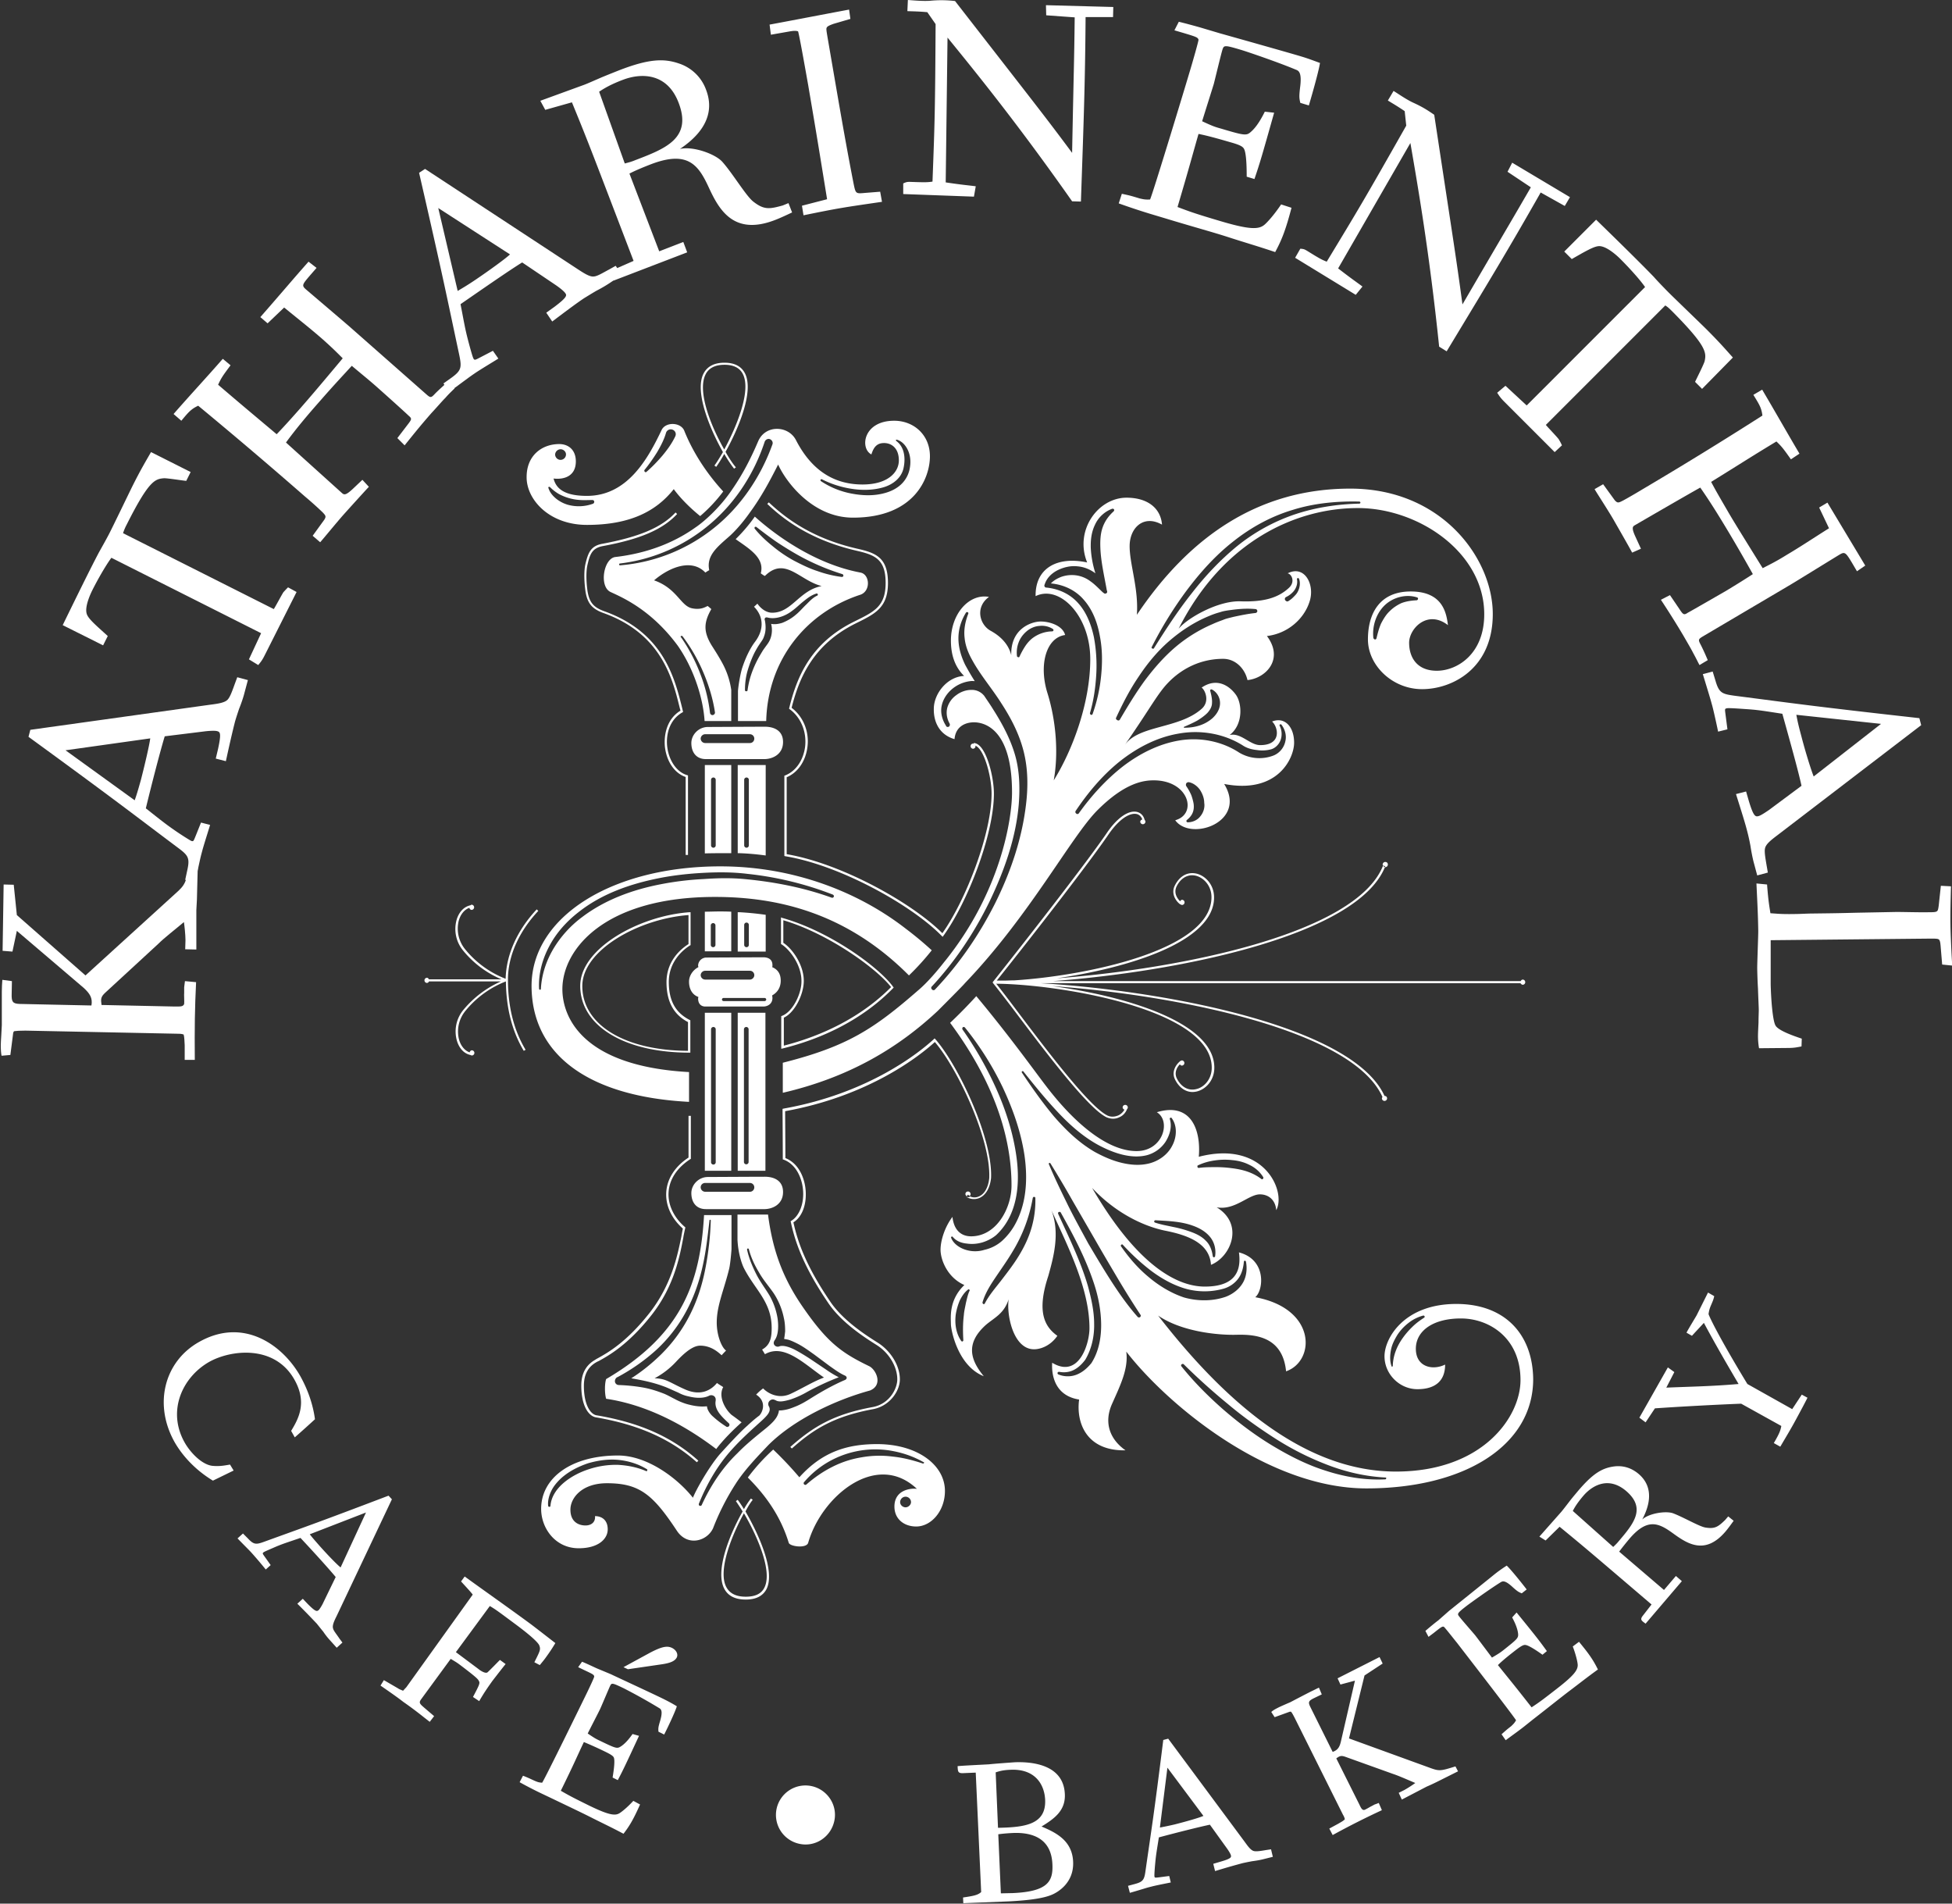
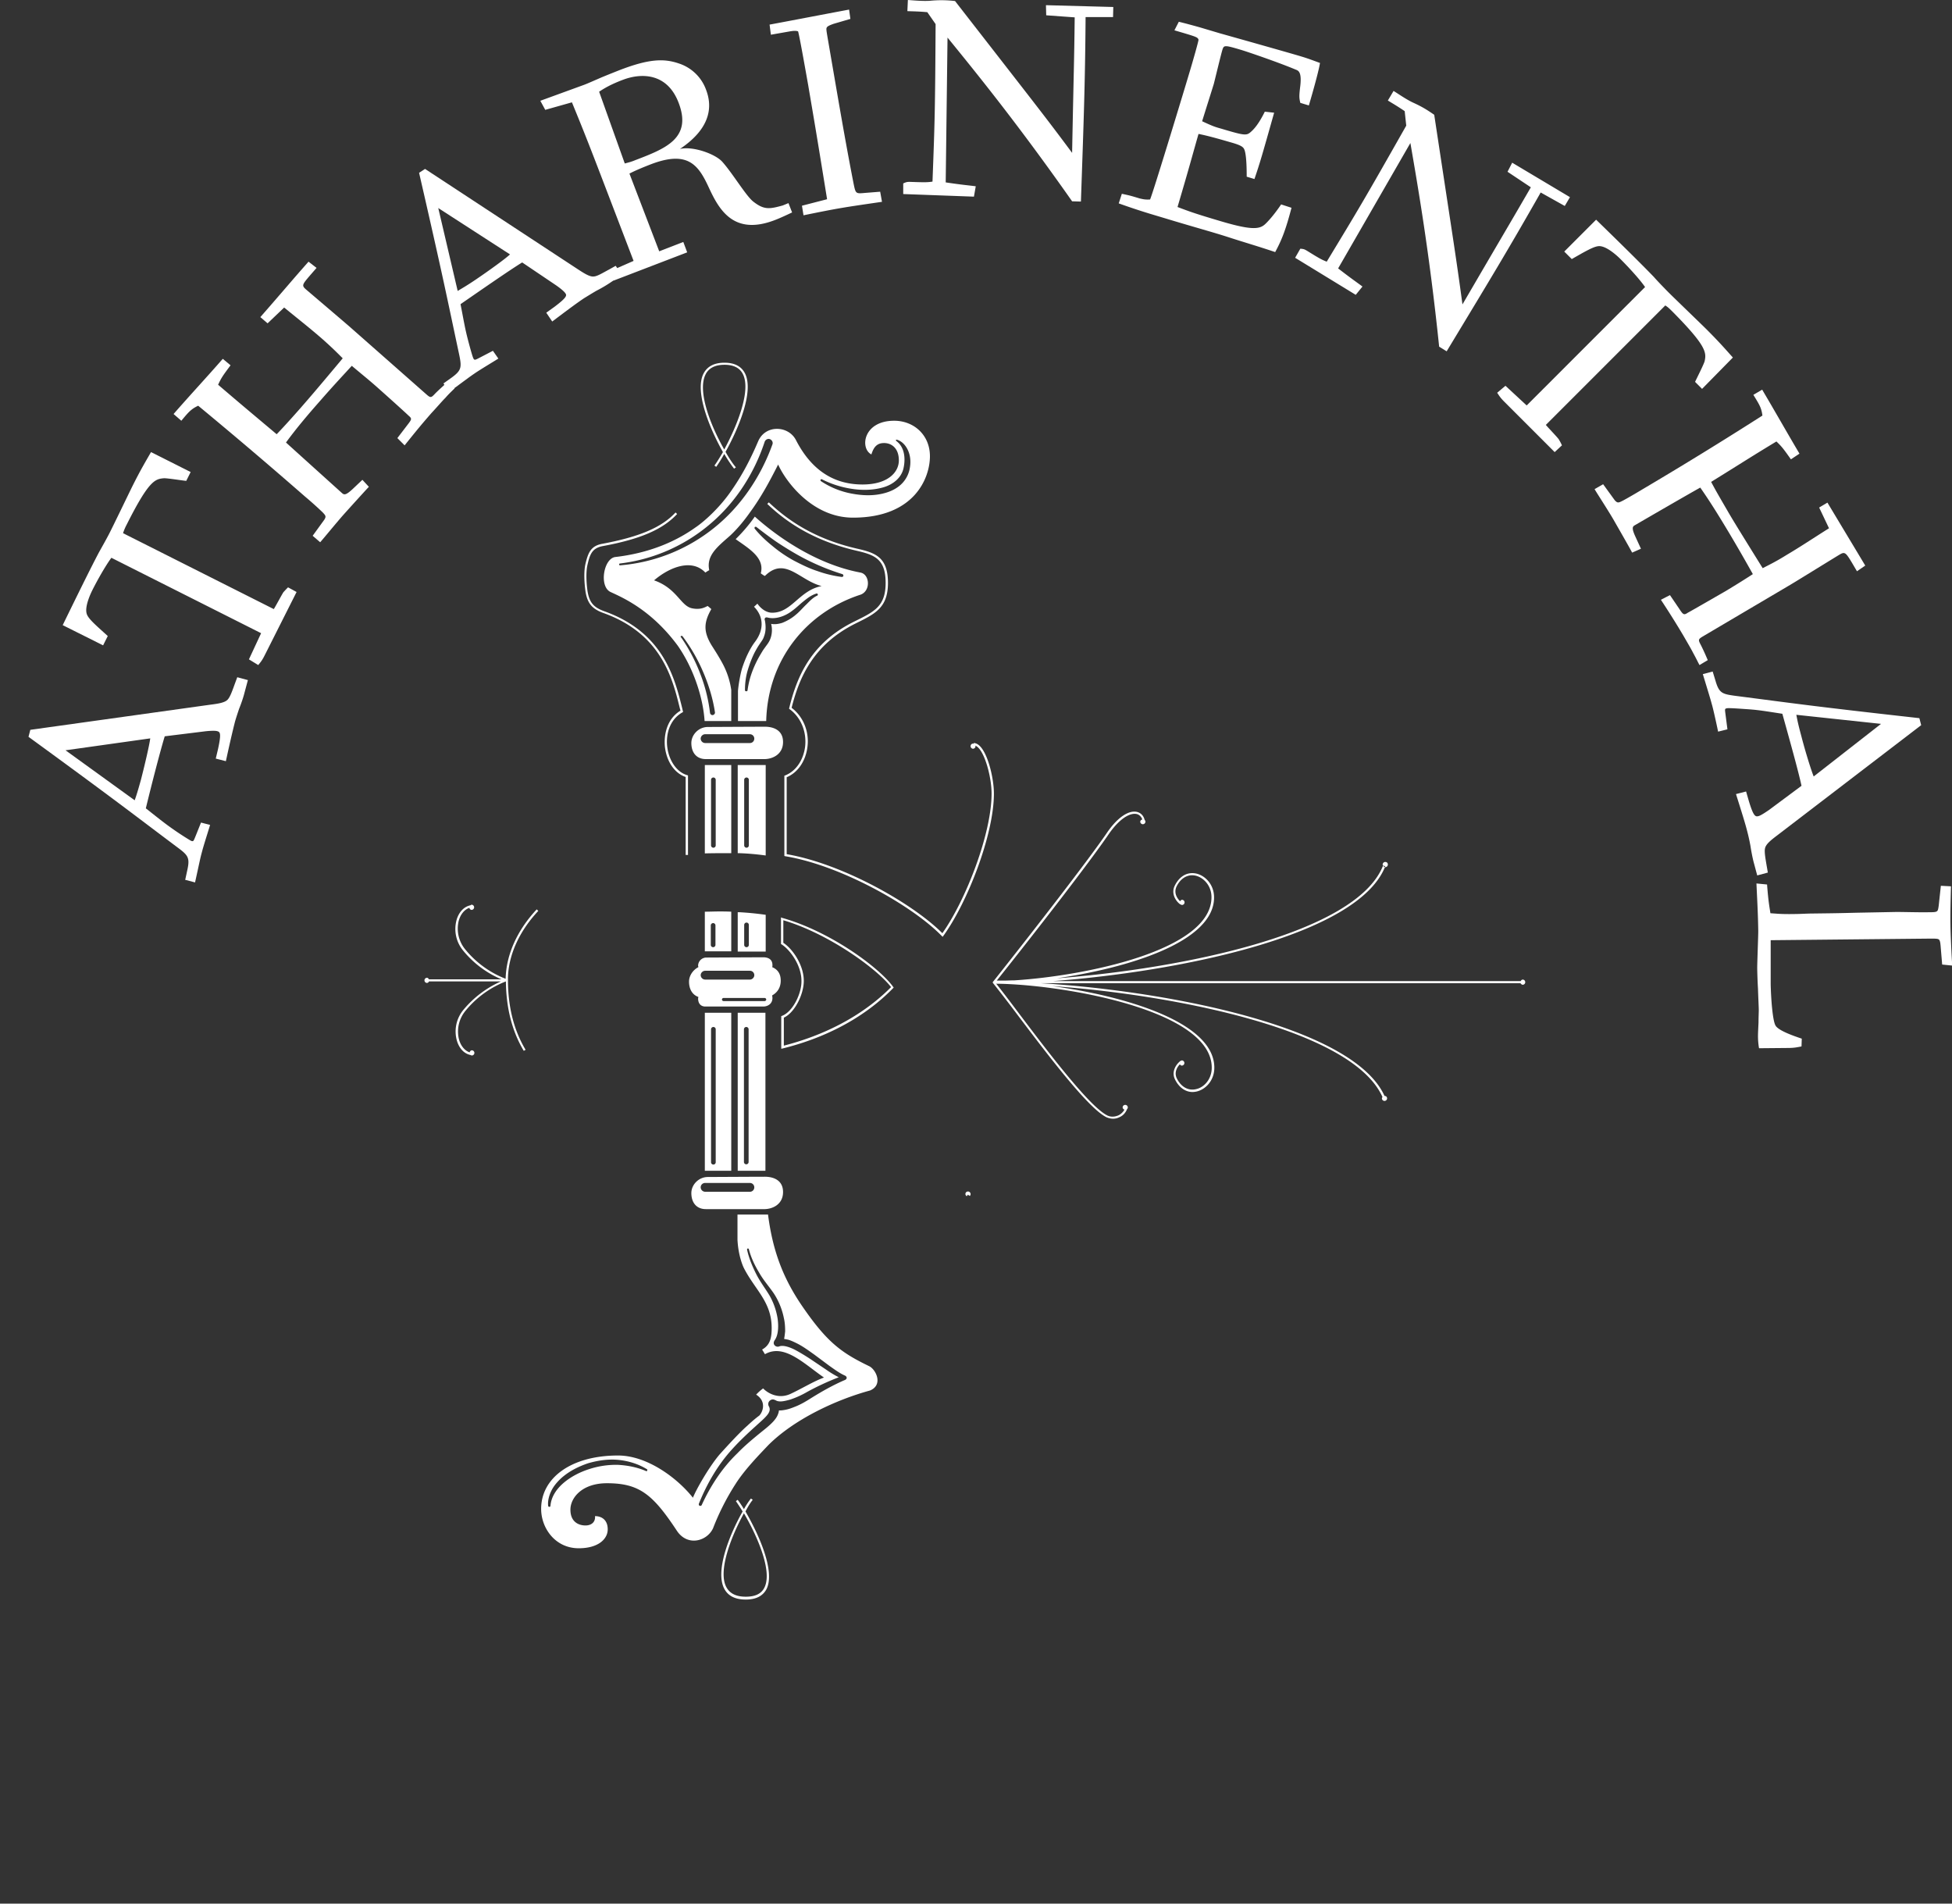
<svg xmlns="http://www.w3.org/2000/svg" width="160" height="156" fill="none">
  <rect width="100%" height="100%" fill="#333333" stroke="none" />
  <g clip-path="url(#a)" fill="#fff">
-     <path d="m.977 80.403-.02 1.04c-.022.659.084.808.657.829l5.881.127c.107-.615-.127-.976-.636-1.444l-5.478-4.67-.361 1.698-.807-.064.085-5.435.828.021.255 2.485 5.626 4.946 7.325-6.666c.913-.807.913-.934 1.253-2.74l.637.022-.064 2.484c0 .276-.021.956-.064 1.55v3.227l-.913-.021.022-.743c0-.446-.085-1.21-.128-1.486-.7.594-1.592 1.274-2.123 1.804l-4.31 3.97c-.403.362-.382.553-.319 1.02l5.966.127c.51 0 .722.021.807-.212.021-.149-.02-.807 0-.913v-.446c0-.085.043-.276.064-.51l.913.085c-.106 2.166-.127 3.674-.106 6.37h-.828v-1.19c-.021-.339-.021-.657-.085-.89-.17-.065-.361-.065-.552-.065l-12.42-.254c-.425 0-.786.02-.892.042-.064 0-.085.085-.106.127L.85 86.454l-.722.064c-.042-.19-.064-.467-.064-.892 0-.254.085-1.4.085-1.613v-2.739c0-.425.022-.616.043-.977l.785.106z" />
    <path d="M17.24 57.75c.659-.085 1.232-.17 1.444-.446.191-.213.382-.765.552-1.232l.212-.573.871.234L20 56.922c-.063.233-.212.7-.403 1.167-.149.446-.297.892-.36 1.147-.17.68-.383 1.57-.723 3.142l-.828-.212.191-.807c.276-1.274.17-1.38-.085-1.444-.233-.063-.87 0-1.019.021l-3.27.404c-.382 1.252-1.082 3.97-1.55 5.902 1.211.956 1.572 1.253 2.4 1.826.488.34 1.231.807 1.338.85.17.042.17.02.36-.447l.425-1.061.743.19c-.021.107-.53 1.678-.658 2.188-.17.615-.191.807-.573 2.526l-.807-.212.17-.786c.233-1.04.063-1.231-.828-1.89-3.737-2.802-4.926-3.757-12.187-9.044l.149-.573 14.755-2.06zM5.372 61.486l5.669 4.098c.148-.425.255-.764.51-1.677.36-1.402.7-2.888.764-3.397l-6.943.976zM15.627 38.684l-.36.722c-.298-.022-1.593-.234-1.848-.213-.722.064-1.232.213-3.036 3.8a4.32 4.32 0 0 0-.297.701l12.356 6.221c.128-.191.659-1.189.786-1.38.17-.191.297-.318.382-.403l.7.382-2.632 5.223c-.212.424-.361.573-.51.764l-.764-.467.998-2.144L9.13 45.71c-.488.658-1.168 1.869-1.55 2.633-.063.127-.68 1.337-.467 1.974.128.404.786.956 1.72 1.805l-.382.765-3.312-1.657c.976-1.995 2.187-4.48 2.972-5.966.191-.34.68-1.21.85-1.55.318-.615 1.634-3.354 1.91-3.906.68-1.359 1.083-2.017 1.508-2.76l3.248 1.635zM18.898 29.936c-.637.85-.765 1.04-1.02 1.593 2.06 1.762 2.4 2.038 4.799 4.055.658-.68 1.316-1.423 1.974-2.166.552-.637 1.062-1.21 3.44-4.055-.552-.552-.87-.87-1.656-1.571-.998-.87-1.869-1.55-3.143-2.59l-1.358 1.295-.595-.51c1.805-2.06 2.633-3.057 3.95-4.543l.657.51-.552.636c-.615.722-.68.807-.318 1.125.573.489 3.12 2.654 3.63 3.1l6.264 5.52c.34.298.382.255.721-.106.34-.34.616-.573.977-.913l.595.51c-.255.255-.489.467-.743.764-.298.297-.616.68-1.168 1.274-.892 1.02-1.316 1.55-2.187 2.633l-.594-.595.828-1.083c.36-.467.382-.509.084-.764-.042-.042-.51-.488-2.632-2.378-.7-.615-1.21-1.019-2.017-1.698-.616.68-1.444 1.55-2.59 2.866-.977 1.104-1.933 2.23-2.803 3.418.722.658 3.928 3.546 4.586 4.14.17.149.297.213.87-.318l.807-.764.531.573c-.382.403-1.783 1.953-2.123 2.335-.595.68-1.656 1.975-1.868 2.208l-.616-.53.955-1.317c.17-.276.106-.34-.127-.594a29.479 29.479 0 0 0-1.444-1.295 416.41 416.41 0 0 0-8.768-7.453c-.574.276-.765.489-1.38 1.232l-.637-.552c1.316-1.508 2.717-3.015 4.034-4.522l.637.53z" />
    <path d="M47.324 22.038c.552.361 1.04.68 1.38.616.276-.021.786-.34 1.231-.573l.531-.298.51.743-1.02.68a11.23 11.23 0 0 1-1.06.616c-.404.233-.808.488-1.02.615-.573.382-1.316.934-2.611 1.911l-.489-.722.68-.488c1.04-.786 1.019-.934.87-1.125-.148-.213-.658-.574-.785-.659l-2.74-1.847c-1.103.68-3.418 2.293-5.052 3.419.297 1.528.36 1.974.615 2.95.149.574.383 1.423.446 1.508.085.149.127.128.573-.106l1.02-.53.445.636c-.084.064-1.507.913-1.932 1.21-.53.361-.68.489-2.102 1.529l-.467-.7.658-.468c.85-.615.85-.87.616-1.974-.976-4.565-1.253-6.051-3.27-14.82l.489-.318 12.484 8.195zm-11.401-4.99 1.592 6.795c.382-.234.7-.404 1.486-.934 1.19-.807 2.442-1.72 2.803-2.06l-5.881-3.8z" />
    <path d="m64.629 16.645.297.765c-.276.127-.934.446-1.444.637-3.354 1.274-4.543-.87-5.371-2.654-.85-1.847-1.699-3.1-4.756-1.932-.658.255-1.274.51-1.762.764l2.441 6.37 1.975-.765.318.85-6.03 2.314c-.233-.51-.36-.722.086-.934l1.55-.68c-3.376-8.81-3.589-9.427-5.054-12.994l-2.186.616-.404-.743 3.61-1.316c.233-.085.849-.361 1.443-.616.616-.255 1.21-.488 1.423-.573 2.42-.934 3.651-.977 4.883-.552a3.532 3.532 0 0 1 2.23 2.165c.955 2.506-1.084 4.12-2.145 4.841 1.04-.255 2.909.403 3.482 1.062.849.955 1.932 2.781 2.526 3.248.892.7 1.338.616 2.42.319l.468-.192zM51.21 13.397c.319-.085.51-.127.871-.276 2.505-.955 4.65-1.805 3.546-4.692-.934-2.463-3.058-2.463-4.565-1.89-1.02.383-1.571.722-1.953.977l2.102 5.881zM66.265 7.091c-.106-.594-.743-4.225-.85-4.522-.127-.042-.276-.064-.658 0l-1.57.276-.107-.828c2.166-.403 4.353-.828 6.518-1.231l.106.764-1.38.403c-.17.064-.488.17-.552.297-.064.107-.042.213.106 1.083.68 3.928 1.317 7.771 2.081 11.678.17.828.17.87.85.806l1.337-.106.148.828c-3.205.467-3.524.51-6.433 1.104l-.127-.785 2.06-.531c-.935-5.775-1.04-6.348-1.53-9.236zM85.755 1.253l-.021-.828 5.52.148-.021.828h-2.25c-.043 5.542-.15 8.344-.383 15.117l-.722-.021c-4.501-6.412-7.983-10.68-10.212-13.418l-.149 11.868c1.423.212 1.826.234 2.463.318l-.149.85-5.796-.213v-.87c.276-.127.34-.127.552-.127 1.253.042 1.401.042 1.847-.022.191-5.032.213-5.817.255-12.908l-.68-.977c-.721-.064-1.06-.064-1.634-.085L74.417 0c.361.021 1.168.106 1.805.064a9.555 9.555 0 0 1 2.06.02c6.602 8.493 7.324 9.385 9.596 12.443.127-6.646.17-7.368.212-11.104l-2.335-.17zM100.022 2.739c.382.106 5.817 1.635 6.645 1.89.637.19 1.168.403 1.529.53-.127.807-.786 3.057-.913 3.482l-.701-.212c-.084-.382-.106-.489-.021-1.232.17-1.252-.106-1.4-.339-1.486-1.465-.616-4.034-1.486-4.459-1.613-1.423-.425-1.444-.404-1.571 0-.128.424-.595 2.377-.7 2.78-.15.49-.829 2.634-.956 3.058.913.425 1.061.467 1.592.616 1.847.552 2.038.573 2.378.276.531-.446.934-1.21 1.168-1.677l.764.085c-1.019 3.609-1.146 4.055-1.614 5.435l-.636-.191c0-.404 0-1.656-.17-2.166-.085-.233-.17-.382-1.168-.658-.807-.234-1.826-.53-2.611-.68-.637 2.23-.68 2.463-1.72 5.988 1.061.403 1.55.573 3.482 1.146 2.42.722 3.163.7 3.63.319.276-.234.807-.828 1.38-1.677l.85.276c-.468 1.783-.786 2.611-1.338 3.63-1.38-.467-2.42-.764-3.737-1.189-1.295-.425-2.887-.85-5.329-1.592l-1.274-.382a56.125 56.125 0 0 1-2.484-.828l.255-.786c.7.149.764.17 1.465.382.297.064.425.106.85.085.275-.637 2.972-9.533 3.333-10.764.084-.276.658-2.25.636-2.336-.063-.19-.19-.233-1.252-.552l-.722-.212.36-.7c.617.148 1.615.424 1.827.488l1.571.467zM123.568 14.076l.382-.743 4.735 2.824-.425.722-1.974-1.104c-2.739 4.82-4.204 7.219-7.707 13.015l-.616-.382c-.807-7.792-1.762-13.228-2.357-16.688l-5.923 10.276c1.125.87 1.486 1.104 1.995 1.486l-.552.68-4.968-3.037.425-.743c.318.021.361.064.552.17 1.061.658 1.189.722 1.613.892 2.612-4.31 3.015-4.968 6.518-11.147l-.127-1.189c-.594-.403-.892-.573-1.38-.87l.467-.786c.319.191.977.658 1.55.934.743.34 1.104.552 1.783 1.02 1.614 10.636 1.805 11.762 2.315 15.541 3.354-5.754 3.736-6.37 5.605-9.597l-1.911-1.274zM139.513 31.868l-.573-.573c.127-.276.721-1.444.785-1.698.149-.701.17-1.232-2.654-4.077-.297-.297-.403-.382-.573-.488l-9.788 9.788c.128.17.934.997 1.062 1.188.127.213.212.383.255.489l-.595.552-4.14-4.14c-.34-.34-.425-.51-.573-.722l.679-.573 1.741 1.613 9.703-9.703c-.467-.679-1.423-1.698-2.017-2.293-.106-.106-1.062-1.061-1.741-1.061-.425 0-1.168.446-2.251 1.061l-.615-.615 2.611-2.612c1.593 1.55 3.567 3.482 4.735 4.692.255.298.955 1.02 1.21 1.274.488.489 2.675 2.59 3.121 3.036 1.083 1.083 1.571 1.656 2.144 2.293l-2.526 2.57zM146.797 37.643c-.616-.87-.744-1.04-1.189-1.465-2.315 1.402-2.676 1.657-5.351 3.313.446.849.956 1.698 1.444 2.547.425.722.828 1.38 2.781 4.523.701-.361 1.104-.552 1.996-1.105 1.147-.679 2.06-1.295 3.44-2.165l-.807-1.699.679-.403c1.401 2.336 2.081 3.46 3.1 5.16l-.679.466-.425-.721c-.488-.807-.573-.892-.977-.659-.637.383-3.482 2.145-4.055 2.484l-7.197 4.247c-.383.233-.361.276-.128.722.213.424.361.764.552 1.21l-.679.403c-.17-.318-.297-.594-.488-.934-.192-.382-.446-.807-.85-1.508a71.423 71.423 0 0 0-1.826-2.908l.743-.382.765 1.125c.318.488.382.53.7.318.043-.02.616-.34 3.079-1.762a68.538 68.538 0 0 0 2.251-1.401 133.004 133.004 0 0 0-1.933-3.355c-.764-1.274-1.528-2.526-2.377-3.736-.85.467-4.586 2.632-5.351 3.078-.191.106-.297.212.021.913l.468 1.02-.722.318c-.255-.489-1.295-2.293-1.55-2.74-.446-.764-1.359-2.165-1.529-2.462l.701-.403.955 1.316c.213.233.297.212.595.064.339-.17 1.316-.743 1.698-.977a327.608 327.608 0 0 0 9.809-6.03c-.085-.637-.233-.87-.743-1.698l.722-.425c1.019 1.72 2.038 3.524 3.057 5.244l-.7.467zM145.712 68.429c-.531.403-.977.743-1.04 1.104-.064.276.042.85.127 1.359l.106.615-.87.234-.319-1.189a16.09 16.09 0 0 1-.233-1.21 15.911 15.911 0 0 0-.255-1.168c-.17-.68-.446-1.55-.934-3.1l.828-.212.233.807c.383 1.252.531 1.274.786 1.21.233-.064.743-.425.87-.51l2.654-1.974c-.276-1.274-1.04-3.992-1.571-5.902-1.528-.234-1.974-.319-2.993-.383-.595-.042-1.465-.106-1.572-.063-.169.042-.148.063-.084.573l.148 1.147-.764.19c-.021-.106-.361-1.72-.51-2.229-.17-.616-.233-.806-.743-2.484l.807-.212.234.764c.297 1.02.552 1.083 1.656 1.232 4.628.594 6.114.828 15.053 1.825l.148.574-11.762 9.002zm8.471-9.108-6.942-.743c.085.445.148.785.403 1.72.361 1.4.828 2.865 1.019 3.333l5.52-4.31zM145.138 80.637c.022 1.104.149 3.015.404 3.418.255.425 1.571.87 2.144 1.062l-.021.637c-.425.084-.637.127-1.168.127l-2.314.021a5.783 5.783 0 0 1-.085-1.061c0-.149.021-.595.043-1.04 0-.425.021-.871.021-.999 0-.276-.043-1.04-.064-1.762a39.576 39.576 0 0 1-.064-1.72c0-.212.022-.891.043-1.528.021-.637.042-1.253.042-1.486-.021-1.444-.085-2.506-.148-3.907l.87.085c.106 1.401.191 1.805.276 2.357.425.02.828.085 1.932.063.51 0 1.083-.042 1.55-.042 1.635-.021 1.847-.021 3.567-.064l3.312-.064c.425 0 2.229.043 2.612.022.424 0 .637 0 .721-.128.085-.085.128-.7.149-.87l.127-1.168.829.043c-.022.913-.064 2.229-.043 3.184 0 .531.106 2.845.149 3.312l-.828-.085-.128-1.528c-.021-.213-.042-.51-.191-.552-.106-.064-.722-.043-.892-.043l-12.845.128v3.588z" />
    <g>
-       <path d="M119.366 106.858c-4.289 0-5.882 2.823-5.882 4.288 0 1.465 1.232 2.697 2.697 2.697s2.272-.68 2.272-2.017c-1.041.509-2.4.191-2.4-1.295 0-1.465 1.402-2.484 3.695-2.484s4.883 1.571 4.883 5.053c0 3.036-3.121 7.494-10.212 7.494-7.092 0-13.567-5.138-19.49-12.781 1.889 1.295 4.819 1.614 6.432 1.571 1.614-.042 3.779.191 4.055 2.994 2.4-.828 2.527-5.138-2.526-6.072.679-.552.955-3.079-1.338-3.673.276 1.974-.785 2.802-2.802 2.802s-5.33-1.38-9.236-8.089c1.89 2.017 4.14 3.121 5.966 3.503 1.847.361 3.673 1.019 3.78 2.803 1.613-.637 2.759-3.312.466-4.714 1.487.276 2.612-1.061 3.546-1.061.595 0 1.253.34 1.338 1.295.828-1.507-.956-5.775-6.349-4.374.192-2.208-.636-4.5-3.439-3.652 1.189.722.51 3.185-1.656 3.185-2.505 0-5.244-2.484-7.389-5.287-.87-1.125-2.972-4.076-5.753-7.41a42.354 42.354 0 0 1-2.145 2.188c2.102 2.823 5.032 7.643 5.032 13.333 0 1.847-1.231 4.161-3.312 4.161-.743 0-1.401-.424-1.529-1.592-.615.807-.976 1.911-.976 2.696 0 .807.552 2.272 1.953 2.888-1.295 1.231-1.104 2.696-1.104 3.185 0 .488.552 3.439 2.696 4.288-1.104-1.337-1.528-2.696.192-4.225.743-.616 1.464-.913 1.847-2.08-.191 1.231.36 4.097 2.08 4.097.552 0 1.36-.297 1.911-1.104-1.04-.743-1.72-1.953-.743-4.904.425-1.529.977-3.503.255-5.393 1.359 2.994 3.12 6.433 3.12 9.681 0 1.232-.848 4.162-3.056 2.824-.064.977.19 2.697 2.208 3.015-.255 1.847.552 4.225 3.8 4.161-1.295-.913-1.784-2.271-1.104-3.8.68-1.529 1.359-2.887 1.168-4.289 3.376 4.353 11.592 11.21 19.681 11.21s13.673-3.545 13.673-8.959c-.042-3.631-2.272-6.157-6.305-6.157zm-2.633 1.125c-.361.234-.68.467-.977.764a6.38 6.38 0 0 0-.785.913c-.467.658-.786 1.423-.807 2.272 0 .021-.021.064-.064.064-.021 0-.042-.022-.042-.043-.149-.424-.128-.891-.043-1.337.085-.446.297-.85.531-1.232.255-.382.552-.7.913-.976a3.295 3.295 0 0 1 1.189-.595c.042-.021.106.021.127.064 0 .042 0 .085-.042.106zM98.198 95.499c.446-.212.913-.34 1.38-.403a5.495 5.495 0 0 1 1.444-.022c.488.043.976.17 1.422.404.446.212.849.573 1.104.998.021.042 0 .106-.042.148-.043.021-.085.021-.107 0-.721-.552-1.549-.785-2.441-.892a9.435 9.435 0 0 0-1.338-.085c-.446 0-.913 0-1.359.064-.042 0-.106-.021-.106-.085-.02-.085 0-.106.043-.127zm-.361 4.968c.51.191.998.467 1.359.913.36.446.488 1.04.403 1.571 0 .043-.064.085-.106.085-.043 0-.064-.042-.085-.085-.064-.488-.234-.955-.573-1.274-.319-.339-.743-.552-1.21-.722a9.632 9.632 0 0 0-1.444-.403c-.489-.106-.998-.191-1.508-.361-.042-.021-.085-.064-.063-.127a.116.116 0 0 1 .106-.064c1.061.064 2.102.085 3.12.467zm-18.365 5.308c-.149.318-.213.658-.298.998-.063.339-.148.679-.17.998-.084.679-.084 1.337-.042 2.059 0 .043-.021.085-.085.106-.042 0-.063-.021-.085-.042-.446-.637-.552-1.465-.446-2.208.064-.382.17-.743.319-1.104.17-.34.382-.68.7-.913.022-.021.064-.021.085.021.043.021.043.064.022.085zm-.319-3.355c-.488-.148-.998-.488-1.189-.976-.021-.043 0-.085.043-.106.02-.022.063 0 .085.021.297.361.722.509 1.167.552.446.063.87.021 1.296-.106.403-.128.806-.34 1.103-.595a5.05 5.05 0 0 0 .85-1.04c.955-1.55 1.061-3.525.807-5.372-.255-1.868-.828-3.694-1.593-5.435a28.948 28.948 0 0 0-2.824-4.99c-.042-.063-.02-.148.022-.19.063-.043.127-.022.17.02a25.14 25.14 0 0 1 3.1 4.905c.827 1.762 1.486 3.61 1.783 5.563.276 1.932.19 4.055-.87 5.839a5.306 5.306 0 0 1-.977 1.188 3.24 3.24 0 0 1-1.423.722 2.57 2.57 0 0 1-1.55 0zm5.712-4.225a7.965 7.965 0 0 1-.319 2.442c-.234.807-.595 1.55-1.02 2.25-.424.701-.933 1.359-1.422 1.996-.488.637-1.019 1.232-1.38 1.932-.02.043-.085.085-.127.043-.042-.022-.064-.064-.064-.128.234-.806.7-1.507 1.147-2.165.446-.658.913-1.317 1.316-1.996a12.544 12.544 0 0 0 1.656-4.395c.021-.064.064-.106.127-.085.064 0 .086.043.086.106zM83.76 87.898c-.02-.042-.02-.085.022-.106.042-.021.085-.021.106.021.913 1.147 1.826 2.272 2.824 3.333.998 1.062 2.08 2.017 3.333 2.697 1.231.658 2.675 1.146 3.949.828a2.662 2.662 0 0 0 1.529-1.083c.34-.53.573-1.231.36-1.89-.02-.042.022-.084.064-.106.043 0 .064 0 .085.022.489.658.425 1.592.043 2.292-.383.744-1.126 1.253-1.911 1.444-.786.191-1.593.106-2.336-.085-.743-.19-1.443-.51-2.102-.87-1.316-.764-2.399-1.826-3.354-2.93-.956-1.147-1.805-2.357-2.612-3.567zm5.69 23.822-.02.021c-.32.382-.701.722-1.19.913-.488.191-1.04.17-1.486-.021-.064-.022-.085-.085-.064-.149.022-.042.064-.064.128-.064.446.085.87.022 1.231-.17.361-.191.658-.488.913-.828.51-.87.743-1.889.722-2.929 0-1.041-.234-2.081-.51-3.1-.594-2.038-1.55-3.971-2.441-5.924-.021-.063 0-.127.063-.148.064-.022.128 0 .15.042 1.04 1.868 2.059 3.779 2.738 5.86.34 1.04.552 2.123.573 3.227.021 1.147-.19 2.314-.807 3.27zm3.992-3.779c-.064.042-.149.021-.191-.022-.807-.913-1.508-1.911-2.166-2.93-.658-1.019-1.274-2.059-1.89-3.099-.573-1.062-1.167-2.124-1.698-3.206-.53-1.083-1.061-2.166-1.528-3.291-.022-.043 0-.064.042-.085.021-.021.064 0 .085.021a92.629 92.629 0 0 1 1.847 3.121l1.805 3.121c.594 1.04 1.21 2.081 1.826 3.121a73.648 73.648 0 0 0 1.91 3.057c.043.043.022.149-.042.192zm.68-3.313c-.871-.721-1.593-1.571-2.23-2.484-.042-.042-.021-.106.021-.148.043-.022.106-.022.128.021.743.807 1.55 1.55 2.399 2.187.87.637 1.805 1.146 2.802 1.422a5.75 5.75 0 0 0 3.058-.021c.446-.127.87-.403 1.167-.786.298-.382.446-.891.489-1.422 0-.042.042-.085.085-.085.042 0 .063.043.085.064.106.552.063 1.189-.234 1.719-.297.531-.807.935-1.401 1.168-1.083.382-2.314.382-3.44.064-1.082-.361-2.08-.977-2.93-1.699zm19.426 16.603c-1.635.085-3.291-.191-4.862-.7-1.571-.489-3.057-1.253-4.458-2.102-1.402-.849-2.718-1.847-3.971-2.93-1.231-1.083-2.399-2.251-3.418-3.525-.043-.063-.043-.127.021-.169a.128.128 0 0 1 .17 0 52.07 52.07 0 0 0 3.609 3.248c1.232 1.04 2.548 1.975 3.907 2.845a23.435 23.435 0 0 0 4.31 2.166c1.507.573 3.079.934 4.713 1.019.043 0 .064.042.064.063-.021.043-.042.085-.085.085zM48.113 43.015c3.482 0 5.648-1.083 7.113-2.93.51.7 1.273 1.486 2.165 2.208a12.611 12.611 0 0 0 1.89-2.017c-1.401-1.529-2.505-3.248-3.206-5.01-.319-.68-1.529-.701-1.847-.022-1.104 2.315-2.782 5.393-6.115 5.393-1.826 0-2.526-.573-2.739-1.422.892.106 1.826-.213 1.826-1.402 0-.955-.616-1.422-1.359-1.422-1.422 0-2.675.934-2.675 2.696-.021 1.826 1.826 3.928 4.947 3.928zm4.714-4.501c.382-.467.721-.956 1.04-1.465.297-.51.573-1.04.722-1.571a.407.407 0 0 1 .51-.276c.212.064.339.276.275.488 0 .021-.021.043-.021.064-.297.616-.658 1.104-1.062 1.592-.403.467-.828.913-1.295 1.317a.103.103 0 0 1-.148 0c-.043-.064-.043-.107-.021-.15zm-6.88-1.699c.234 0 .446.192.446.425a.448.448 0 0 1-.446.446.448.448 0 0 1-.445-.446.46.46 0 0 1 .445-.425zm-.955 3.079c.021 0 .064 0 .085.021.234.234.488.425.743.574a4.178 4.178 0 0 0 1.762.488c.319.021.637 0 .977 0 .085 0 .149.064.149.148a.179.179 0 0 1-.085.149 3.382 3.382 0 0 1-2.102.085 2.775 2.775 0 0 1-.956-.51c-.276-.233-.51-.51-.615-.87-.022-.021 0-.064.042-.085zM71.891 118.344c-2.463 0-4.5.637-6.37 2.718a30.225 30.225 0 0 0-2.143-2.272 16.253 16.253 0 0 0-2.081 2.293c1.571 1.571 2.718 3.269 3.354 5.35.085.297 1.444.488 1.593 0 1.083-3.8 5.584-7.579 8.917-4.416-.191-.064-1.847-.085-1.847 1.444 0 1.04.807 1.635 1.783 1.635 1.253 0 2.357-1.296 2.357-2.909 0-2.144-2.272-3.843-5.563-3.843zm2.336 5.18c-.234 0-.446-.191-.446-.424 0-.234.191-.446.446-.446.233 0 .446.191.446.446 0 .212-.213.424-.446.424zm1.507-3.63c-.021.042-.063.042-.085.042-.828-.276-1.656-.488-2.505-.573a8.382 8.382 0 0 0-2.526.064 8.15 8.15 0 0 0-2.4.785c-.764.383-1.465.871-2.123 1.444-.064.043-.127.043-.19-.021-.043-.043-.043-.128 0-.17a7.605 7.605 0 0 1 2.058-1.699 7.76 7.76 0 0 1 2.548-.891 7.66 7.66 0 0 1 2.697.042c.891.17 1.72.467 2.505.913.021-.021.043.021.021.064z" />
-       <path d="M78.24 60.573c.085-1.04.892-1.38 1.593-1.38.7 0 3.12.361 3.12 5.754 0 2.102-.89 8.11-5.52 13.843l-.02.021c-.51.658-1.38 1.699-2.166 2.357-3.61 3.142-5.775 4.586-11.083 5.923v2.463c5.478-1.274 9.47-3.694 12.697-6.709 0 0 2.229-2.23 2.207-2.25 5.33-5.542 8.727-12.039 10.892-14.204 2.272-2.272 3.8-2.442 4.608-2.442 2.887 0 3.609 2.76 1.762 3.27 1.274 1.762 5.923.148 4.012-2.973 4.417.85 5.733-2.144 5.733-3.375 0-1.36-.807-2.145-1.805-1.742.51.468.807 1.933-.976 1.933-.85 0-1.572-1.04-2.506-.828 1.126-.85 1.041-2.612.489-3.334-.552-.743-1.572-1.38-2.782-.552.276.191.7 1.126 0 1.741-1.868 1.656-5.159 1.317-6.306 2.973 1.805-2.612 2.357-3.61 3.037-4.502 1.125-1.486 2.887-2.569 5.031-2.569 1.02 0 1.784.807 1.996 1.742 1.508-.15 3.015-1.72 1.593-3.61 1.741-.212 3.036-1.422 3.482-2.781.488-1.401-.383-3.079-1.784-2.357.34.064.637.7.106 1.19-.891.827-2.08 1.167-3.97 1.103-1.89-.063-4.416 1.423-5.074 2.25 3.651-7.24 9.681-9.893 14.692-9.893 4.989 0 10.361 3.652 10.361 8.705 0 3.27-2.23 4.628-3.886 4.628-1.656 0-2.271-1.125-2.271-2.293 0-1.168 1.507-2.739 3.184-1.444-.127-.913-.361-2.76-3.057-2.76-2.548 0-3.503 1.805-3.503 3.928s1.996 4.077 4.437 4.077c2.463 0 5.796-1.678 5.796-6.157 0-4.544-4.161-10.277-11.677-10.277s-13.185 3.928-17.495 10.34c.149-2.165-.594-4.119-.594-5.626 0-1.508 1.146-2.612 2.654-1.762-.106-1.338-1.168-2.208-2.909-2.208-2.335 0-4.289 2.675-3.227 5.307-2.484-.53-4.267.489-4.225 2.76 1.953-.955 4.48 1.593 4.48 5.16s-1.444 7.452-2.994 9.936c.403-2.23.191-4.904-.53-7.197-.701-2.293-.086-4.502 1.464-4.714-.212-.807-1.358-1.125-2.06-1.104-.7.021-2.42.573-2.356 2.76-.255-1.04-1.061-1.656-1.677-1.995-.913-.489-1.316-1.932-.149-2.782-1.592-.297-3.12 1.338-3.12 3.588 0 1.104.296 2.123 1.082 2.888-1.401.063-2.484 1.465-2.484 2.696-.021 1.168.53 2.145 1.698 2.484zm27.155-11.635c.022 0 .022 0 0 0a1.89 1.89 0 0 0 .404-.254c.127-.106.233-.213.318-.34.17-.255.255-.573.191-.87 0-.043.022-.085.064-.107.043 0 .085.022.106.064.128.34.064.743-.106 1.062-.085.17-.212.297-.34.424a2.133 2.133 0 0 1-.424.34c-.085.064-.191.021-.255-.064s-.042-.19.042-.255zm8.514 1.147c-.297.276-.509.637-.7.998-.17.382-.276.785-.383 1.231-.021.064-.084.106-.148.085a.251.251 0 0 1-.106-.106c-.106-.913.191-1.953.891-2.654.701-.7 1.805-.977 2.697-.68.064.022.085.086.064.15-.022.042-.064.084-.107.084-.446.022-.87.085-1.252.234-.319.148-.658.36-.956.658zM98.368 66.92c-.255.319-.658.468-1.02.468-.063 0-.105-.064-.105-.107 0-.02.02-.063.042-.084.51-.404.616-.85.552-1.338a4.302 4.302 0 0 0-.191-.7 4.248 4.248 0 0 0-.403-.723.228.228 0 0 1 .042-.297.393.393 0 0 1 .149-.042c.36.063.7.318.913.615.212.319.36.701.36 1.083.064.382-.063.807-.34 1.125zm-1.295-7.367c.36-.148.722-.318 1.04-.488.319-.191.616-.404.85-.637.233-.255.382-.53.382-.828.02-.276-.043-.595-.15-.998-.02-.043.022-.085.065-.106h.063c.383.19.68.615.68 1.125s-.297.934-.616 1.231c-.68.595-1.507.786-2.314.786a.046.046 0 0 1-.043-.042c.022-.022.022-.043.043-.043zm-2.675-6.518a32.174 32.174 0 0 1 2.887-4.67c1.104-1.466 2.336-2.846 3.801-3.992 1.443-1.147 3.099-2.06 4.883-2.59 1.762-.553 3.63-.722 5.456-.68a.09.09 0 0 1 .085.085.091.091 0 0 1-.085.085c-1.826.042-3.63.318-5.329.892a15.393 15.393 0 0 0-4.692 2.59c-1.401 1.146-2.633 2.463-3.737 3.885-1.125 1.423-2.123 2.951-3.078 4.48-.022.042-.085.064-.128.021-.063 0-.085-.063-.063-.106zm-2.91 5.775c.532-1.146 1.105-2.272 1.827-3.333.7-1.062 1.529-2.081 2.505-2.93.977-.85 2.08-1.571 3.27-2.06.297-.127.594-.233.913-.318.297-.106.658-.149.976-.191.637-.085 1.274-.128 1.932-.064.085 0 .149.085.149.17 0 .064-.064.127-.127.149-.616.063-1.232.19-1.826.318-.319.085-.574.127-.871.255-.297.106-.573.212-.849.34a12.045 12.045 0 0 0-3.1 1.932c-.934.806-1.74 1.74-2.484 2.738-.722.998-1.38 2.081-2.017 3.164a.138.138 0 0 1-.19.042c-.128-.063-.15-.148-.107-.212zm-2.144-.382c.298-1.02.446-2.06.51-3.1s0-2.102-.191-3.12c-.212-.999-.594-1.997-1.253-2.74-.658-.764-1.592-1.21-2.632-1.316h-.022a.159.159 0 0 1-.148-.191c0-.021 0-.043.021-.064.17-.552.616-.955 1.104-1.189.488-.233 1.04-.36 1.592-.297.531.042 1.04.255 1.465.573a8.223 8.223 0 0 1-.382-2.06c-.021-.636.043-1.294.34-1.91a2.502 2.502 0 0 1 1.401-1.316c.064-.022.149 0 .17.063.021.043 0 .106-.042.149-.446.403-.743.85-.913 1.359-.17.51-.191 1.061-.17 1.634.042 1.126.318 2.293.53 3.482.043.085.043.191-.042.234a.163.163 0 0 1-.212-.021l-.085-.064c-.361-.34-.658-.658-.998-.892a2.516 2.516 0 0 0-1.147-.488 2.626 2.626 0 0 0-1.273.127c-.319.128-.616.298-.828.531.998.085 1.995.531 2.675 1.316.764.85 1.146 1.933 1.337 2.994.213 1.083.213 2.166.106 3.249a13.208 13.208 0 0 1-.7 3.142c-.021.063-.085.085-.149.063-.042-.042-.085-.106-.064-.148zm-1.188 8.047c.997-1.487 2.144-2.867 3.545-4.013 1.402-1.125 3.036-2.017 4.862-2.336 1.805-.34 3.758-.02 5.329.977.319.212.722.319 1.126.361a2.78 2.78 0 0 0 1.189-.064c.339-.106.636-.403.764-.764a1.506 1.506 0 0 0-.085-1.168c-.021-.042 0-.085.042-.106.043-.021.085 0 .107.021.276.361.445.87.318 1.38a1.616 1.616 0 0 1-.955 1.147 3.23 3.23 0 0 1-2.824-.234c-1.423-.934-3.206-1.274-4.883-.998-1.699.276-3.291 1.083-4.671 2.145-1.38 1.083-2.57 2.399-3.588 3.822a.138.138 0 0 1-.192.042c-.106-.064-.106-.149-.084-.212zm-4.671-13.8c.127-.362.36-.68.658-.935.297-.255.68-.425 1.061-.446a1.68 1.68 0 0 1 1.104.255c.043.042.064.106.022.149-.022.02-.043.042-.085.042a2.763 2.763 0 0 0-1.635.573c-.212.17-.403.382-.573.637a6.35 6.35 0 0 0-.467.85c-.022.063-.085.084-.149.042-.043-.021-.064-.043-.064-.085-.042-.361 0-.743.128-1.083zm-6.306 5.2c.106-.551.425-1.04.85-1.4.424-.361.955-.595 1.528-.659.106-.02.233 0 .34 0-.276-.424-.531-.87-.786-1.337-.319-.658-.552-1.401-.552-2.166 0-.764.234-1.486.616-2.102.02-.042.106-.063.148-.042a.102.102 0 0 1 .043.127c-.255.658-.382 1.338-.297 1.996.063.658.318 1.274.658 1.868.658 1.19 1.592 2.272 2.356 3.482.786 1.21 1.465 2.506 1.826 3.95.361 1.443.361 2.908.191 4.33-.34 2.888-1.295 5.627-2.569 8.175-1.295 2.547-2.908 4.904-4.883 6.985a.16.16 0 0 1-.255 0 .16.16 0 0 1 0-.255c1.911-2.06 3.482-4.416 4.714-6.943 1.21-2.526 2.165-5.201 2.399-7.983.106-1.38.064-2.781-.319-4.076-.382-1.295-1.04-2.527-1.783-3.694-.234-.383-.488-.743-.743-1.126l-.021-.02a1.281 1.281 0 0 0-1.04-.447c-.404 0-.85.149-1.21.425a1.91 1.91 0 0 0-.744 1.04c-.106.425-.042.87.191 1.295a.203.203 0 0 1-.064.255c-.084.043-.19.021-.233-.064v-.02c-.297-.447-.467-1.041-.361-1.593zM53.252 107.58c-1.933 2.462-3.504 3.312-4.268 3.736a1.85 1.85 0 0 0-.212.128c-.743.424-1.125 1.125-1.125 2.102 0 1.698.615 2.526 1.23 2.611 3.462.595 6.094 1.762 8.239 3.673l.127-.127c-2.166-1.954-4.82-3.121-8.323-3.716-.51-.063-1.061-.849-1.061-2.42 0-.913.34-1.55 1.019-1.932.064-.043.127-.064.212-.106.765-.425 2.378-1.295 4.331-3.78 1.826-2.335 2.293-4.755 2.59-6.348.043-.276.107-.531.15-.743l.02-.064-.042-.042c-.913-.786-1.401-1.826-1.338-2.845.064-1.062.701-2.017 1.784-2.718l.042-.02v-3.525h-.19v3.418c-1.105.722-1.763 1.741-1.827 2.845-.063 1.083.425 2.144 1.36 2.972a22.49 22.49 0 0 0-.128.701c-.319 1.507-.786 3.885-2.59 6.2zM47.56 80.786c0 3.27 3.589 5.477 8.939 5.477h.085V83.61l-.043-.02c-1.167-.595-1.72-1.572-1.72-3.122 0-1.72 1.232-2.675 1.742-2.993l.042-.022v-2.696H56.5c-4.119.297-8.939 2.972-8.939 6.03zm8.875-3.419c-.573.361-1.804 1.338-1.804 3.121 0 1.572.573 2.654 1.762 3.27v2.357c-5.202-.022-8.663-2.145-8.663-5.308 0-2.951 4.65-5.52 8.705-5.818v2.378zM80.278 98.174c.531-.234.87-.828.956-1.635.148-3.227-2.654-9.193-4.565-11.38l-.064-.064-.063.064c-1.104 1.02-5.266 4.438-12.314 5.69l-.085.021v.085s.02 2.994.02 3.992v.063l.065.022c1.04.382 1.507 1.528 1.592 2.463.106 1.125-.297 2.144-.956 2.547l-.063.043.021.064c.34 1.571.998 3.609 3.121 6.709 1.104 1.592 3.015 2.802 3.928 3.375.998.637 1.677 1.763 1.677 2.803 0 .764-.637 2.017-2.017 2.272-3.248.594-4.926 1.656-6.752 3.269l.128.128c1.783-1.593 3.46-2.633 6.667-3.227 1.337-.255 2.186-1.465 2.186-2.442 0-1.104-.722-2.293-1.762-2.972-.913-.574-2.802-1.763-3.885-3.312-2.08-3.037-2.739-5.032-3.079-6.582.722-.446 1.104-1.486.998-2.675-.085-.977-.573-2.166-1.656-2.59 0-.956-.021-3.398-.021-3.844 6.921-1.252 11.061-4.564 12.272-5.668 1.89 2.208 4.607 8.025 4.458 11.167-.085.743-.382 1.296-.849 1.487a.858.858 0 0 1-.722 0c-.042.042-.085.063-.17.063-.042 0-.085-.02-.127-.042v.021c.318.191.7.234 1.061.085z" />
      <path d="m64.1 83.248-.063.022V85.945l.106-.021c4.629-1.147 7.474-3.313 9.045-4.926l.063-.064-.042-.064c-1.19-1.634-5.223-4.564-9.087-5.647l-.106-.043v2.187l.042.021c.68.425 1.635 1.699 1.635 2.994.021 1.02-.7 2.527-1.593 2.866zm1.784-2.866c0-1.338-.955-2.654-1.677-3.12v-1.848c3.673 1.083 7.622 3.928 8.832 5.478-1.55 1.57-4.331 3.651-8.79 4.798v-2.293c.913-.425 1.635-1.932 1.635-3.015zM61.7 122.909l-.149-.107a6.944 6.944 0 0 0-.573.871 9.319 9.319 0 0 0-.51-.764l-.148.106c.127.191.319.467.552.849-.977 1.72-2.272 4.756-1.529 6.285.298.615.892.934 1.784.934.85 0 1.401-.297 1.698-.85.765-1.507-.722-4.649-1.72-6.369.213-.425.425-.743.595-.955zm.956 7.197c-.255.51-.765.743-1.53.743-.806 0-1.337-.276-1.613-.828-.68-1.38.51-4.289 1.465-6.008.998 1.698 2.378 4.692 1.678 6.093zM56.393 70.064v-6.518l-.063-.022c-.828-.233-1.487-1.146-1.635-2.293-.128-.976.148-2.229 1.231-2.845l.064-.042-.085-.361c-.616-2.463-1.55-6.178-6.39-7.898-.871-.319-1.21-.722-1.36-1.656-.084-.595-.148-1.508 0-2.145.192-.828.361-1.358 1.232-1.528 3.1-.573 4.926-1.359 6.115-2.633l-.128-.127c-1.146 1.231-2.951 1.995-6.008 2.569-.956.17-1.168.764-1.38 1.656-.149.658-.085 1.592 0 2.208.148.998.53 1.465 1.465 1.804 4.755 1.699 5.668 5.35 6.263 7.771l.064.234c-1.126.68-1.38 1.995-1.274 2.993.148 1.21.806 2.145 1.698 2.442v6.39h.191zM58.558 38.153l.148.106c.15-.212.404-.594.659-1.062.297.51.573.913.806 1.21l.149-.105c-.255-.298-.552-.744-.85-1.274 1.02-1.826 2.358-4.926 1.593-6.433-.297-.574-.85-.871-1.677-.871-.87 0-1.444.319-1.741.934-.7 1.465.51 4.438 1.613 6.39-.276.468-.51.85-.7 1.105zm-.743-7.431c.255-.552.785-.828 1.57-.828.744 0 1.254.255 1.508.764.7 1.38-.53 4.331-1.528 6.178-1.083-1.89-2.209-4.713-1.55-6.114zM113.546 70.998c0 .021-.021.042-.021.064h.021a.213.213 0 0 0 .213-.213c0-.127-.085-.212-.213-.212a.213.213 0 0 0-.212.212c0 .043.021.085.042.128 0-.022 0-.022.022-.043l.148.064zM77.18 76.688l.084.085.064-.085c1.953-2.697 4.14-8.26 4.14-11.656 0-1.444-.68-4.14-1.656-4.14v.063c-.021 0-.042-.02-.064-.02a.213.213 0 0 0 0 .424.213.213 0 0 0 .213-.213c0-.02-.022-.02-.022-.042.722.255 1.338 2.526 1.338 3.928 0 3.312-2.123 8.747-4.034 11.444-2.484-2.485-8.259-5.712-12.76-6.476v-6.306c.913-.382 1.55-1.316 1.698-2.463.17-1.274-.34-2.505-1.295-3.227.616-2.441 1.741-5.16 5.223-6.9l.085-.043c1.55-.764 2.59-1.273 2.59-3.29 0-2.081-.997-2.463-2.505-2.803-3.822-.87-5.966-2.59-7.261-3.8l-.127.127c1.295 1.231 3.482 2.951 7.346 3.843 1.465.34 2.356.68 2.356 2.633 0 1.91-.934 2.356-2.484 3.12l-.085.043c-3.588 1.762-4.713 4.565-5.329 7.07l-.02.064.041.042c.935.68 1.423 1.869 1.274 3.1-.148 1.104-.764 1.996-1.634 2.335l-.064.022v6.581l.085.022c4.522.743 10.382 4.034 12.802 6.518zM79.494 98.004a.192.192 0 0 0 .063-.148.213.213 0 0 0-.212-.213c-.127 0-.212.085-.212.213 0 .063.042.127.106.17l.106-.128c.021.043.085.064.149.106z" />
      <path d="M113.527 71.04c-.064 0-.127-.042-.17-.085-2.208 5.563-16.582 8.45-26.73 9.215 5.753-.828 12.887-2.951 12.887-6.624 0-1.062-.722-1.784-1.444-1.954-.743-.17-1.4.213-1.783.998-.34.7.17 1.338.467 1.529v-.021a.193.193 0 0 0 .149.063.213.213 0 0 0 0-.424.185.185 0 0 0-.17.127c-.212-.212-.552-.658-.297-1.21.34-.7.934-1.04 1.57-.892.638.149 1.296.807 1.296 1.762 0 4.374-10.404 6.455-16.157 6.816-.297 0-.616.02-.892.02h-.552c3.418-4.288 7.686-9.808 9.172-11.995.955-1.38 1.805-1.762 2.293-1.656.212.043.382.212.467.446-.085.021-.17.085-.17.191a.213.213 0 0 0 .425 0 .193.193 0 0 0-.064-.149c-.085-.34-.297-.573-.615-.658-.701-.17-1.635.467-2.485 1.72-1.507 2.208-5.902 7.877-9.32 12.187l-.043.064.043.063c.488.616 1.168 1.486 1.932 2.506 2.484 3.29 5.902 7.813 7.388 8.492.17.064.34.106.51.106.191 0 .36-.042.53-.127.298-.127.51-.382.616-.658a.193.193 0 0 0 .064-.149.213.213 0 0 0-.425 0c0 .085.064.17.15.191-.107.191-.277.361-.49.467-.296.128-.615.149-.89.022-1.445-.68-4.842-5.16-7.326-8.45-.7-.935-1.316-1.742-1.804-2.357 5.18.042 17.664 2.08 17.664 6.879 0 .976-.658 1.634-1.295 1.762-.637.148-1.231-.191-1.571-.892-.234-.488.042-.934.255-1.146.042.063.085.106.17.106a.213.213 0 0 0 0-.425c-.043 0-.064.021-.107.043v-.022c-.02 0-.02.022-.042.043-.297.233-.743.828-.425 1.486.319.658.85 1.04 1.444 1.04.106 0 .234-.02.34-.042.722-.17 1.443-.892 1.443-1.953 0-3.78-7.494-5.903-13.312-6.688 10.064.722 24.629 3.567 27.092 9.087a.293.293 0 0 0-.043.127.213.213 0 0 0 .425 0c0-.127-.085-.212-.213-.212-2.611-5.754-18.067-8.62-28.174-9.236h39.321c.042.064.106.128.191.128a.213.213 0 0 0 0-.425.185.185 0 0 0-.17.127H86.287c10.191-.764 24.947-3.673 27.24-9.363zM44.121 74.65l-.127-.128c-1.614 1.72-2.506 3.737-2.548 5.69a8.039 8.039 0 0 1-3.355-2.463 2.671 2.671 0 0 1-.53-2.101c.084-.51.382-1.062.913-1.253.02.106.106.17.19.17a.213.213 0 0 0 0-.425c-.042 0-.063.021-.084.043-.722.148-1.104.828-1.21 1.443a2.772 2.772 0 0 0 .573 2.25 8.106 8.106 0 0 0 3.163 2.379h-5.945c-.042-.064-.084-.128-.17-.128a.213.213 0 0 0 0 .425.185.185 0 0 0 .17-.127h5.903a8.438 8.438 0 0 0-3.1 2.356 2.772 2.772 0 0 0-.573 2.25c.106.595.467 1.275 1.168 1.423.042.022.084.043.127.043a.213.213 0 0 0 0-.425c-.106 0-.17.085-.191.17-.531-.191-.828-.743-.913-1.253a2.672 2.672 0 0 1 .53-2.102 8.04 8.04 0 0 1 3.355-2.462c.021 2.187.51 4.097 1.465 5.69l.149-.085c-.956-1.593-1.444-3.504-1.444-5.712-.021-1.91.87-3.949 2.484-5.668zM59.939 74.713c-.382-.02-.764-.02-.977-.02-.403 0-.806.02-1.189.02v3.249h2.166v-3.249zm-1.295 2.718a.19.19 0 0 1-.191.191.19.19 0 0 1-.191-.191v-1.592a.19.19 0 0 1 .19-.191.19.19 0 0 1 .192.19v1.593zM60.554 74.756H60.469v3.227h2.293v-3.015a25.216 25.216 0 0 0-2.145-.212h-.063zm.445 1.04a.19.19 0 0 1 .192-.19.19.19 0 0 1 .19.19v1.635a.19.19 0 0 1-.19.191.19.19 0 0 1-.192-.191v-1.635zM57.773 69.936c.616-.02 1.487-.02 2.166-.02v-7.22h-2.166v7.24zm.51-6.03a.19.19 0 0 1 .191-.19.19.19 0 0 1 .191.19v5.372a.19.19 0 0 1-.19.191.19.19 0 0 1-.192-.19v-5.372zM62.762 70.106v-7.41h-2.293v7.22h.063c.722.02 1.444.084 2.23.19zm-1.763-6.2a.19.19 0 0 1 .192-.19.19.19 0 0 1 .19.19v5.372a.19.19 0 0 1-.19.191.19.19 0 0 1-.192-.19v-5.372zM70.554 48.726c.828-.318.743-1.656-.022-1.804-3.736-.701-6.963-3.058-8.662-4.586a13.25 13.25 0 0 1-1.571 1.847c1.104.785 2.399 1.528 2.06 2.802.084.064.297.213.339.213 1.656-1.635 2.845.382 4.65.828-1.847.36-2.442 2.186-4.056 2.186-.488 0-.934-.34-1.21-.743-.063.064-.233.213-.276.255.7.7.913 1.762.085 2.866-.403.531-.764 1.274-1.04 2.102-.106.297-.297 1.19-.361 1.932v2.463h2.314c.127-5.032 3.291-8.917 7.75-10.36zm-3.567-1.932c-.658-.212-1.295-.53-1.911-.85a10.653 10.653 0 0 1-1.72-1.167c-.53-.424-1.061-.913-1.486-1.444-.042-.042-.021-.106 0-.148a.135.135 0 0 1 .127 0c.552.424 1.083.828 1.635 1.21a28.76 28.76 0 0 0 1.72 1.062c1.168.658 2.4 1.189 3.694 1.592.064.021.085.085.085.149a.143.143 0 0 1-.127.084 9.636 9.636 0 0 1-2.017-.488zm-1.762 3.588c-.319.276-.68.489-1.104.659-.276.084-.595.148-.913.084.106.404.084.87-.085 1.274-.107.276-.319.51-.446.7-.149.192-.276.426-.404.638a8.767 8.767 0 0 0-.637 1.359 7.04 7.04 0 0 0-.36 1.465c0 .063-.064.106-.128.084-.064 0-.085-.042-.085-.106 0-.51.064-1.061.212-1.57.15-.51.34-1.02.574-1.487.127-.233.255-.467.403-.68.149-.233.297-.403.361-.615.17-.425.17-.87.085-1.338-.042-.085-.021-.19.042-.233.043-.021.085-.021.128-.021l.085.02c.615.15 1.401-.105 1.995-.572.298-.213.595-.51.914-.765.318-.255.636-.51 1.061-.637.043-.02.085 0 .106.064.021.043 0 .085-.042.106-.34.149-.616.446-.892.722-.276.255-.53.573-.87.85z" />
      <path d="M57.03 43.206c-1.655 1.189-3.842 2.123-6.602 2.442-.956.127-1.338 2.42-.382 2.866.955.446 3.333 1.444 5.52 4.416 1.38 1.996 2.08 4.416 2.187 6.157h2.186V56.54a6.52 6.52 0 0 0-.679-2.102c-.36-.679-.743-1.252-.955-1.592-.658-1.104-.616-1.847 0-2.93-.085-.085-.298-.255-.298-.255-.17.064-.53.34-1.273.191-.956-.19-1.232-1.634-3.122-2.293 1.317-1.125 3.121-1.783 4.204-.636 0 0 .213-.15.319-.192-.255-1.21.658-1.91 1.72-2.845.637-.594 1.21-1.316 1.613-1.89.934-1.273 1.614-2.547 2.314-3.927.616 1.38 2.803 4.352 6.136 4.352 5.075 0 6.306-3.29 6.306-5.031 0-1.741-1.316-2.91-2.93-2.91-2.548 0-2.824 2.273-1.868 2.76.19-.615.467-.933 1.04-.933.595 0 1.21.403 1.21 1.422 0 .998-.934 1.975-2.972 1.975s-4.034-.87-5.457-3.63c-.615-1.211-2.505-1.296-3.1.084-.573 1.338-1.23 2.654-2.144 3.97-.955 1.423-2.25 2.59-2.972 3.079zm-1.21 8.917c.043-.021.086-.021.128.021a14.03 14.03 0 0 1 1.699 2.952c.445 1.04.785 2.144.955 3.27.021.105-.064.212-.17.233-.106.021-.212-.064-.233-.17a13.078 13.078 0 0 0-.807-3.227 13.976 13.976 0 0 0-1.55-2.951c-.064-.043-.064-.107-.021-.128zM67.265 39.3c.022-.02.064-.042.106-.02a8.067 8.067 0 0 0 2.484.785c.85.127 1.742.106 2.548-.128.807-.233 1.486-.785 1.656-1.57.17-.765.106-1.72-.594-2.23-.021-.021-.043-.064-.021-.085.02-.021.042-.021.063-.021.467.127.807.552.977 1.019.17.467.17.955.064 1.444a2.37 2.37 0 0 1-.743 1.252c-.361.319-.807.531-1.274.658-.913.255-1.847.213-2.74.043a6.794 6.794 0 0 1-2.505-1.02c-.042-.042-.042-.105-.02-.127zm-4.586-3.1c.064-.17.255-.275.425-.212.17.064.276.255.212.425-.955 2.654-2.59 5.096-4.798 6.858a14.114 14.114 0 0 1-7.686 3.057c-.042 0-.085-.021-.085-.064 0-.042.021-.085.064-.085a13.978 13.978 0 0 0 7.41-3.248c2.102-1.783 3.609-4.161 4.458-6.73zM64.184 60.807c0-.998-.828-1.253-1.486-1.253-.659 0-4.671.021-4.671.021-.765 0-1.359.637-1.359 1.317 0 .785.425 1.316 1.189 1.316h4.84c.659-.021 1.487-.403 1.487-1.401zm-2.718.085h-3.673a.372.372 0 0 1-.36-.361c0-.191.17-.361.36-.361h3.673c.213 0 .361.17.361.36a.358.358 0 0 1-.36.362zM56.478 80.446c0 .615.276 1.083.765 1.252 0 .043-.021.085-.021.128 0 .403.212.658.594.658h4.756c.318 0 .743-.191.743-.7 0-.086-.021-.15-.021-.213.382-.212.7-.594.7-1.21s-.297-.934-.7-1.104c.021-.043.021-.106.021-.17 0-.51-.403-.637-.743-.637-.34 0-4.671.021-4.671.021a.68.68 0 0 0-.68.658c0 .043.022.085.022.128-.446.233-.765.7-.765 1.189zm6.2 1.337c.064 0 .128.064.128.128a.137.137 0 0 1-.128.127h-3.376a.137.137 0 0 1-.127-.127c0-.064.064-.128.127-.128h3.376zm-4.883-2.229h3.673c.212 0 .36.17.36.361 0 .191-.169.361-.36.361h-3.673a.372.372 0 0 1-.361-.361c0-.191.17-.36.36-.36zM64.184 97.686c0-.998-.828-1.253-1.486-1.253-.659 0-4.671.021-4.671.021-.765 0-1.359.637-1.359 1.317 0 .785.425 1.316 1.189 1.316h4.84c.659-.021 1.487-.403 1.487-1.401zm-2.718-.022h-3.673a.372.372 0 0 1-.36-.36c0-.213.17-.361.36-.361h3.673c.213 0 .361.17.361.36 0 .192-.148.362-.36.362z" />
-       <path d="M56.479 90.297v-2.441c-8.917-.489-10.382-4.65-10.382-6.794 0-3.27 3.46-7.559 12.505-7.559 5.096 0 10.765 1.274 15.902 6.433a20.748 20.748 0 0 0 1.869-2.06 28.922 28.922 0 0 0-2.145-1.782c-3.885-3.015-9.214-5.096-15.18-5.096-8.832 0-15.478 4.098-15.478 9.809.022 5.69 4.756 9.066 12.909 9.49zM44.335 81.04c0 .043-.043.085-.085.064-.043 0-.064-.042-.064-.085-.064-1.21.276-2.442.85-3.503.572-1.083 1.422-2.017 2.377-2.76 1.932-1.529 4.289-2.336 6.667-2.803 1.189-.233 2.399-.36 3.588-.424 1.21-.064 2.42-.064 3.61.085 2.398.254 4.755.828 6.985 1.698a.145.145 0 0 1 .084.17.144.144 0 0 1-.17.085c-2.229-.807-4.586-1.274-6.942-1.507-1.19-.128-2.357-.107-3.546-.022a24.566 24.566 0 0 0-3.524.425c-2.314.446-4.586 1.274-6.455 2.696a8.988 8.988 0 0 0-2.335 2.57c-.594.997-.977 2.122-1.04 3.311zM60.788 116.561a24.912 24.912 0 0 0-.829-.616c-.53-.467-1.104-1.508-.679-2.272-.085-.064-.446-.276-.51-.34-.467.574-1.316 1.104-2.611.531-1.295-.573-1.529-.892-2.505-.913a6.737 6.737 0 0 0 1.783-1.38c.637-.679 1.338-1.295 1.953-1.295.935 0 1.508.573 1.763.786.085-.107.254-.276.36-.383-.382-.276-.764-1.273-.764-2.293 0-1.401.595-2.675 1.02-4.416.063-.254.148-.976.19-1.592v-2.803h-2.25c-.319 5.606-1.847 9.809-8.026 13.44-.127.382-.127 1.189 0 1.614 3.015.445 6.094 1.889 9.024 4.118.51-.679 1.316-1.507 2.08-2.186zm-2.76-1.02c-.043-.084-.064-.191-.085-.297-.595.064-1.147-.042-1.678-.191a5.342 5.342 0 0 1-.955-.403c-.297-.149-.552-.297-.85-.425-.594-.233-1.188-.425-1.825-.531a14.55 14.55 0 0 0-1.911-.191c-.191 0-.34-.17-.319-.339 0-.128.085-.234.17-.298h.021a15.875 15.875 0 0 0 3.185-2.229 12.037 12.037 0 0 0 2.4-3.057c.636-1.147 1.082-2.378 1.38-3.673.297-1.274.445-2.591.594-3.907 0-.021.021-.042.063-.042.022 0 .043.02.043.063a24.706 24.706 0 0 1-.446 3.949c-.255 1.317-.658 2.591-1.274 3.801a12.438 12.438 0 0 1-2.378 3.248c-.743.722-1.55 1.38-2.42 1.932.998.17 1.996.382 2.93.765.297.127.615.276.913.403.276.149.552.255.87.318.595.149 1.232.17 1.677-.063.17-.085.404-.021.489.148.021.043.042.085.042.149v.106c-.063.319.022.637.234.956.212.318.53.615.828.891a.175.175 0 0 1 .021.255c-.064.064-.17.085-.233.021a7.298 7.298 0 0 1-1.062-.807 1.646 1.646 0 0 1-.425-.552z" />
      <path d="M60.343 121.529c.764-1.168 1.89-2.315 2.632-3.1 2.124-2.123 5.542-3.716 8.344-4.48 1.104-.467.468-1.741-.085-1.996-2.144-1.04-3.333-1.847-5.265-4.607-1.55-2.187-2.59-4.458-3.015-7.813H60.45v2.081c.064 1.189.382 2.017.53 2.314.914 1.783 2.272 2.76 2.272 4.904 0 .807-.127 1.402-.785 1.763.085.127.233.382.233.382 1.593-.913 3.249.828 4.841 1.911-.87.318-1.74.87-2.739 1.337-.998.467-1.89-.064-2.25-.446a3.955 3.955 0 0 0-.573.51c.891.573.53 1.444.254 1.72-.467.339-.976.828-.976.828-.765.658-2.272 2.356-2.293 2.377-.892 1.062-1.932 2.909-2.166 3.525-1.316-1.656-3.78-3.461-6.136-3.461-3.864 0-6.306 1.847-6.306 4.374 0 1.571 1.147 3.227 3.079 3.227 1.614 0 2.378-.764 2.378-1.55 0-.785-.51-1.083-1.04-1.083.042.489-.298.765-.786.765-.488 0-1.231-.234-1.231-1.295 0-.977.955-2.166 2.993-2.166 2.654 0 3.758.913 5.712 3.864.891 1.38 2.526.871 2.993-.191a20.067 20.067 0 0 1 1.89-3.694zm-7.304-.998c-.021.042-.064.042-.085.021-.743-.318-1.529-.467-2.314-.509a7.104 7.104 0 0 0-2.314.339c-.743.234-1.465.595-2.06 1.083-.594.488-1.082 1.147-1.146 1.932 0 .064-.064.106-.106.085a.091.091 0 0 1-.085-.085c-.043-.425.085-.87.276-1.253.19-.382.488-.721.785-.997.637-.574 1.402-.956 2.208-1.232.807-.233 1.656-.361 2.506-.276.828.085 1.656.34 2.356.786 0 .021 0 .063-.02.106zm4.48 2.802c-.021.064-.106.085-.17.064-.064-.021-.085-.106-.064-.17.659-1.635 1.55-3.184 2.76-4.501.595-.658 1.253-1.274 1.89-1.847.319-.297.658-.573.913-.87.127-.149.212-.298.234-.425a.473.473 0 0 0-.064-.34.373.373 0 0 1 .148-.509.341.341 0 0 1 .319-.022l.106.043c.085.064.276.106.488.085.234-.021.468-.085.701-.149a7.457 7.457 0 0 0 1.401-.637 21.748 21.748 0 0 1 2.57-1.189 8.157 8.157 0 0 1-1.02-.615l-1.295-.871c-.425-.276-.87-.552-1.316-.785-.425-.213-.956-.383-1.253-.255a.34.34 0 0 1-.424-.17c-.043-.106-.022-.191.02-.276l.022-.043c.319-.424.34-1.146.255-1.783a5.58 5.58 0 0 0-.658-1.89c-.34-.573-.786-1.146-1.104-1.783-.319-.637-.595-1.295-.744-1.996 0-.042.022-.085.064-.085.043 0 .085.022.085.064.17.658.467 1.295.828 1.89.34.615.786 1.104 1.21 1.719.404.616.68 1.295.828 2.017.085.361.107.722.107 1.104-.022.191-.043.404-.085.616.127.021.233.043.34.064.275.085.53.212.785.339.488.255.913.574 1.337.871l1.253.934c.425.297.85.616 1.295.807.085.042.149.149.106.233a.26.26 0 0 1-.106.107c-.955.403-1.89.934-2.781 1.486-.467.297-.934.573-1.465.764-.255.106-.53.191-.85.234-.106.021-.212.021-.34.021a.746.746 0 0 1-.041.212c-.086.297-.255.51-.425.701-.34.361-.68.616-1.02.892-.679.552-1.337 1.104-1.931 1.719-1.232 1.189-2.187 2.654-2.909 4.225zM57.773 95.945h2.166V82.994h-2.166v12.95zm.51-11.592a.19.19 0 0 1 .191-.192.19.19 0 0 1 .191.192v10.891a.19.19 0 0 1-.19.191.19.19 0 0 1-.192-.19V84.352zM60.532 82.994h-.063v12.95h2.271V82.995h-2.208zm.829 1.359v10.87a.19.19 0 0 1-.192.191.19.19 0 0 1-.19-.191v-10.87a.19.19 0 0 1 .19-.192.19.19 0 0 1 .192.192z" />
    </g>
    <g>
-       <path d="M23.864 117.261c.573-.955 1.36-2.293.255-4.225-1.635-2.866-5.223-2.42-6.985-1.422-2.187 1.252-3.46 4.012-1.996 6.603.467.828 1.423 1.826 2.293 1.91.51.043.828 0 1.423-.106l.297.489-1.699.828c-1.953-1.189-2.845-2.654-3.12-3.121-1.784-3.143-.85-6.646 1.974-8.238 3.63-2.06 6.836.212 8.301 2.781.616 1.104 1.04 2.293 1.21 3.546a88.792 88.792 0 0 1-1.655 1.486l-.298-.531zM27.6 132.42c-.212.425-.382.786-.297 1.041.043.191.319.509.51.807l.255.339-.468.425-.573-.637a5.842 5.842 0 0 1-.53-.679c-.213-.255-.425-.531-.531-.659a69.23 69.23 0 0 0-1.593-1.634l.446-.404.404.425c.658.658.743.616.891.509.128-.127.34-.509.382-.615l1.02-2.102c-.595-.722-1.933-2.187-2.888-3.206-1.04.361-1.359.446-2.017.722-.382.17-.955.403-1.02.467-.084.085-.084.085.128.382l.467.658-.403.361a33.57 33.57 0 0 0-1.04-1.231c-.298-.34-.404-.425-1.274-1.317l.446-.403.403.403c.51.552.7.51 1.444.234 3.1-1.125 4.119-1.465 10.085-3.737l.276.297-4.523 9.554zm2.4-8.471-4.608 1.784c.191.254.361.445.807.955.68.764 1.444 1.55 1.72 1.762l2.08-4.501zM43.8 136.221c.468-.934.532-1.041.404-1.38-.17-.404-1.528-1.423-2.017-1.784-1.231-.913-1.528-1.146-2.038-1.443l-2.781 3.779 1.847 1.38c.149.127.573.403.743.276.17-.149.87-.871 1.02-1.019l.466.339c-.297.361-.637.807-1.083 1.38-.424.595-.7.998-1.082 1.657l-.51-.34c.552-1.04.595-1.147.467-1.338-.063-.148-.36-.403-1.507-1.274-.255-.191-.319-.233-.786-.509l-2.441 3.333c-.192.276-.085.361.36.743l.722.616-.36.467-.489-.382a31.501 31.501 0 0 0-1.677-1.253c-.467-.361-.828-.615-1.869-1.337l.276-.446 1.168.679c.085.064.212.106.404.191l.276-.297 5.435-7.58c-.127-.191-.828-.934-.956-1.082l.298-.404c1.486 1.083 3.397 2.421 5.307 3.822.404.297 1.657 1.274 2.124 1.635a14.29 14.29 0 0 1-.743 1.125c-.191.276-.383.488-.531.679l-.446-.233zM50.065 137.198c.255.127 3.886 1.804 4.416 2.08.425.213.765.404.998.552-.17.552-.892 2.038-1.04 2.314l-.467-.233c-.021-.276-.021-.361.127-.849.255-.85.085-.998-.063-1.083a46.741 46.741 0 0 0-2.93-1.635c-.935-.446-.977-.446-1.104-.17-.128.276-.68 1.593-.807 1.869-.149.318-.892 1.74-1.02 2.017.595.403.68.445 1.041.615 1.231.595 1.359.637 1.635.467.424-.254.785-.743.998-1.04l.53.149c-1.125 2.42-1.252 2.696-1.74 3.63l-.425-.212c.042-.276.191-1.147.127-1.529-.021-.17-.085-.276-.743-.594a31.04 31.04 0 0 0-1.74-.786c-.701 1.486-.744 1.656-1.89 3.992.7.403 1.019.573 2.314 1.21 1.613.785 2.123.849 2.484.637.212-.128.658-.489 1.146-1.019l.552.297c-.53 1.189-.849 1.741-1.358 2.399-.913-.488-1.593-.807-2.485-1.253-.87-.445-1.91-.934-3.545-1.719l-.85-.404a33.657 33.657 0 0 1-1.634-.849l.276-.531c.488.191.51.213.976.425.213.085.298.127.595.148.276-.424 3.163-6.326 3.567-7.155.085-.169.722-1.486.7-1.549-.02-.149-.106-.191-.828-.531l-.488-.234.319-.446c.424.17 1.082.489 1.231.552l1.125.468zm3.185-1.741c1.04-.552 1.465-.595 1.847-.404.297.149.51.467.382.764-.148.298-.51.468-1.252.574l-2.76.403-.361-.17 2.144-1.167zM68.388 149.215c-.276 1.316-1.55 2.165-2.845 1.889a2.422 2.422 0 0 1-1.89-2.866 2.419 2.419 0 0 1 2.867-1.868c1.295.276 2.144 1.549 1.868 2.845zM78.96 155.966l-.022-.467c.85-.127 1.21-.191 1.486-.446l-.446-9.788-1.019.043c-.446.021-.446-.128-.467-.573.404-.043 2.208-.128 2.57-.149.339-.043 1.825-.149 2.122-.17 1.147-.042 3.992.064 4.098 2.612.064 1.358-.87 2.017-1.91 2.654 1.21.509 2.526 1.167 2.59 2.908.063 1.656-1.168 2.421-1.678 2.654-.828.382-2.378.51-3.588.573l-3.737.149zm2.844-6.178c2.187-.043 3.95-.255 3.864-2.293-.063-1.317-.87-2.548-2.823-2.463-.701.021-1.02.148-1.232.212l.191 4.544zm1.21 5.35c2.888-.127 3.313-.977 3.249-2.357-.085-2.123-1.635-2.632-3.227-2.569-.425.022-.743.043-1.21.106l.212 4.841.977-.021zM102.038 150.955c.276.383.51.701.765.743.191.043.594-.021.955-.084l.425-.064.148.616-.849.212c-.17.042-.51.106-.849.148-.34.064-.658.128-.828.17-.467.128-1.104.298-2.208.637l-.149-.594.573-.17c.892-.255.913-.361.871-.531-.043-.17-.297-.531-.361-.616l-1.359-1.889c-.913.191-2.845.679-4.183 1.04-.17 1.083-.233 1.401-.297 2.102-.042.425-.085 1.04-.063 1.104.02.106.042.106.403.064l.807-.106.127.53c-.085.022-1.21.234-1.592.34-.446.106-.573.17-1.762.51l-.15-.574.553-.148c.722-.191.785-.382.892-1.168.467-3.27.658-4.331 1.443-10.637l.404-.106 6.284 8.471zm-6.348-6.093-.616 4.904c.319-.063.574-.106 1.21-.254.998-.255 2.039-.552 2.357-.701l-2.95-3.949zM108.343 138.854l-.658.318c-.425.212-.467.319-.297.679l1.847 3.716c.425-.149.573-.403.679-.871l1.147-4.968-1.189.319-.234-.51 3.44-1.741.255.531-1.487.977-1.273 5.159 6.603 2.399c.806.297.891.276 2.123-.106l.212.403-1.571.786c-.17.085-.595.297-.998.467l-2.038 1.062-.255-.552.467-.234a9.62 9.62 0 0 0 .892-.573c-.616-.255-1.317-.574-1.826-.743l-3.907-1.402c-.361-.127-.467-.063-.743.128l1.89 3.779c.148.318.233.467.403.446.106-.021.51-.276.573-.297l.276-.149a4.25 4.25 0 0 0 .34-.127l.255.594a65.793 65.793 0 0 0-4.034 2.038l-.276-.531.743-.403c.212-.127.425-.233.531-.361a1.073 1.073 0 0 0-.149-.361l-3.928-7.877c-.127-.254-.254-.488-.318-.552-.021-.042-.085-.021-.127-.021l-1.232.446-.276-.425c.106-.106.276-.212.531-.339.149-.085.892-.404 1.04-.467.276-.149 1.465-.765 1.72-.892.276-.128.382-.191.616-.297l.233.552zM118.768 132.017c.212-.17 3.333-2.675 3.8-3.057.383-.298.701-.51.935-.658.424.403 1.443 1.698 1.634 1.953l-.403.318c-.255-.106-.34-.148-.722-.488-.658-.616-.849-.51-.998-.425-.955.595-2.505 1.72-2.76 1.911-.828.637-.828.68-.637.913.191.255 1.126 1.316 1.317 1.55.212.276 1.167 1.55 1.358 1.805.616-.361.701-.425.998-.658 1.062-.85 1.168-.935 1.147-1.274-.043-.489-.319-1.041-.489-1.359l.361-.404c1.678 2.06 1.869 2.315 2.484 3.164l-.36.297c-.234-.17-.956-.679-1.317-.785-.17-.043-.297-.043-.87.403-.467.361-1.062.828-1.465 1.231 1.019 1.274 1.146 1.402 2.76 3.461.679-.446.955-.658 2.102-1.55 1.422-1.104 1.698-1.528 1.677-1.953-.021-.255-.149-.807-.403-1.486l.509-.382c.828.997 1.189 1.528 1.55 2.271-.828.595-1.444 1.083-2.229 1.678-.765.573-1.678 1.316-3.1 2.42l-.743.594c-.488.383-1.21.892-1.486 1.104l-.34-.488c.382-.34.403-.361.807-.679.148-.149.233-.213.382-.467-.255-.425-4.289-5.627-4.841-6.349-.127-.148-1.019-1.295-1.083-1.316-.127-.042-.212.021-.828.51l-.424.318-.255-.488c.34-.297.913-.764 1.04-.849l.892-.786zM141.657 124.268l.446.36c-.127.17-.424.595-.679.892-1.656 1.932-3.1.998-4.246.17-1.168-.849-2.102-1.359-3.61.403a24.55 24.55 0 0 0-.849 1.062l3.673 3.142.977-1.146.488.424-2.972 3.482c-.319-.233-.468-.318-.255-.615l.743-.956c-5.074-4.331-5.414-4.628-7.537-6.369l-1.147 1.125-.509-.318 1.804-2.039c.107-.127.404-.509.68-.87.297-.382.594-.722.679-.828 1.189-1.401 1.932-1.847 2.845-1.996.892-.148 1.593.149 2.123.595 1.444 1.231.722 2.93.298 3.736.552-.509 1.932-.722 2.526-.509.849.318 2.144 1.083 2.654 1.168.786.127 1.04-.064 1.614-.616l.254-.297zm-9.426 2.505c.169-.17.276-.255.446-.467 1.231-1.444 2.271-2.697.615-4.119-1.422-1.21-2.739-.488-3.482.361-.509.594-.743.976-.891 1.274l3.312 2.951zM140.001 105.924l.51.297c-.064.255-.064.276-.255.722-.149.339-.17.488-.212.743.085.276.913 1.996 3.184 5.732l3.674 2.06.785-1.189.467.255c-.255.509-.509.976-.955 1.804-.425.786-.765 1.338-1.274 2.208l-.531-.297c.488-.828.552-1.062.616-1.401l-3.291-1.826c-1.72.064-4.968.233-7.07.382l-.764 1.147-.51-.383 2.335-4.119.531.383-.658 1.274c1.975-.085 3.737-.107 5.924-.298-.913-1.55-1.89-3.227-2.845-5.01-.149.17-.85.913-.977 1.061l-.446-.255c.106-.233.722-1.231.828-1.422l.934-1.868z" />
-     </g>
+       </g>
  </g>
  <defs>
    <clipPath id="a">
      <path fill="#fff" d="M0 0h160v155.966H0z" />
    </clipPath>
  </defs>
</svg>